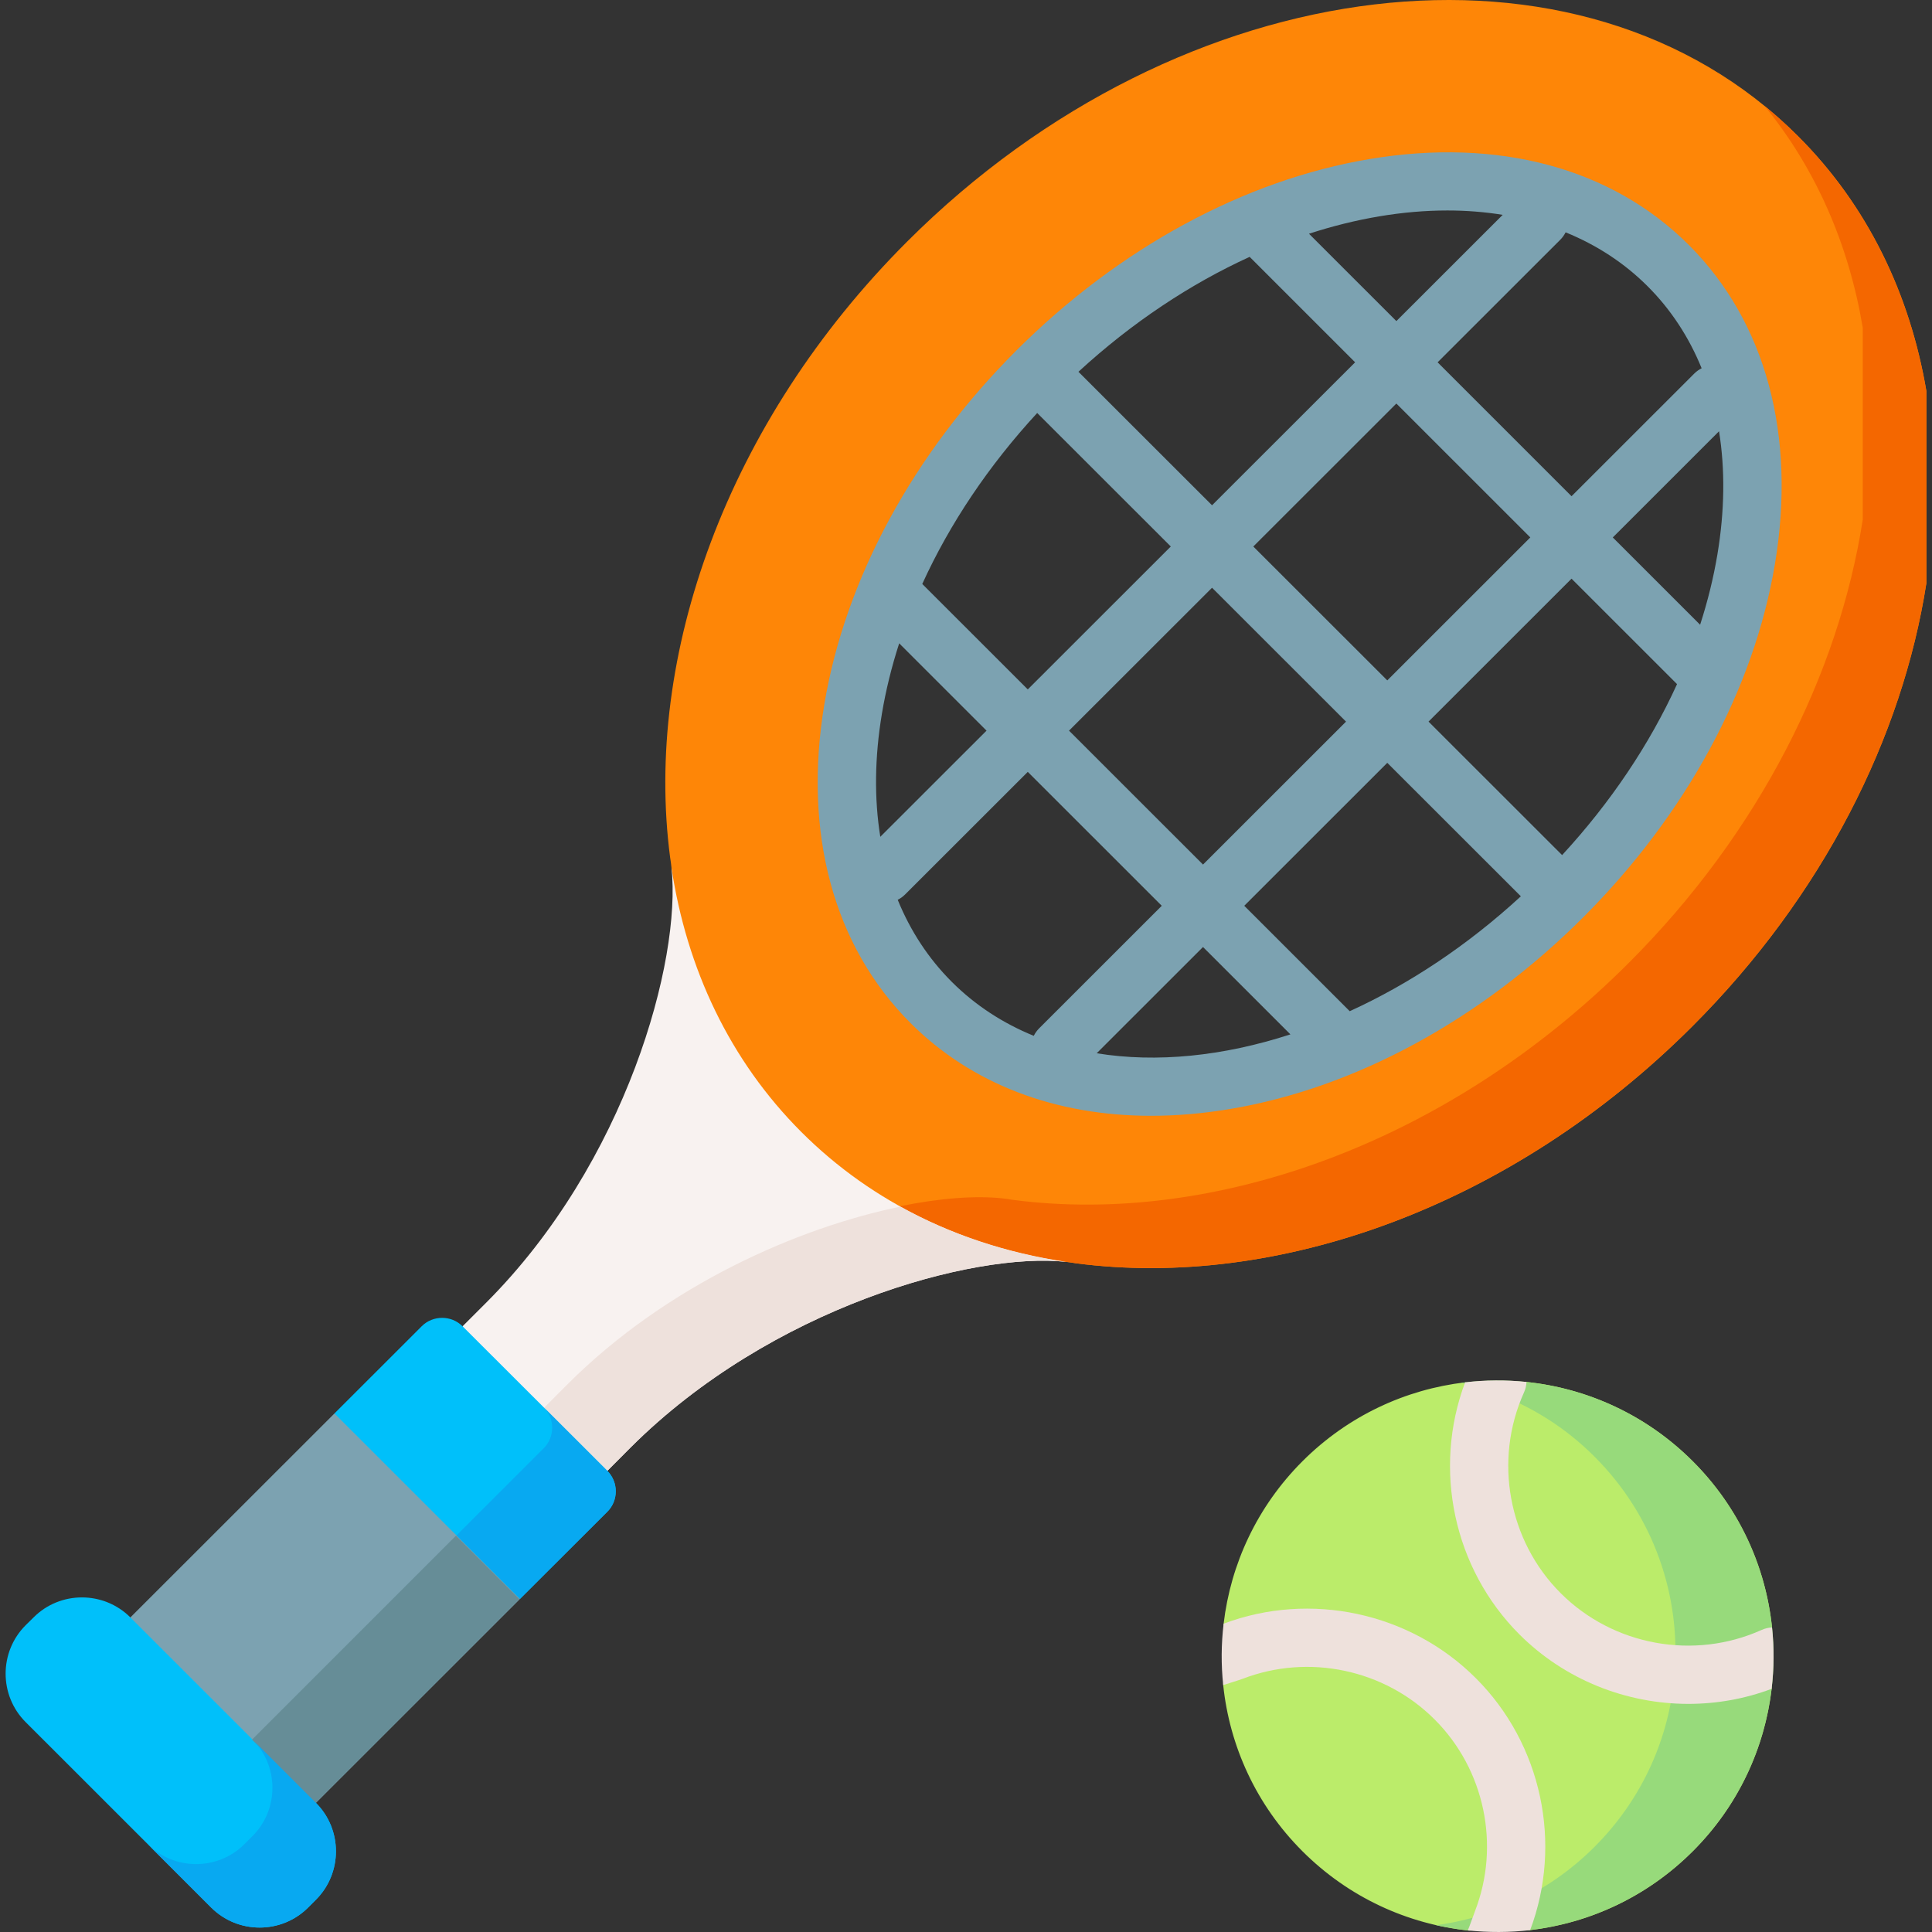
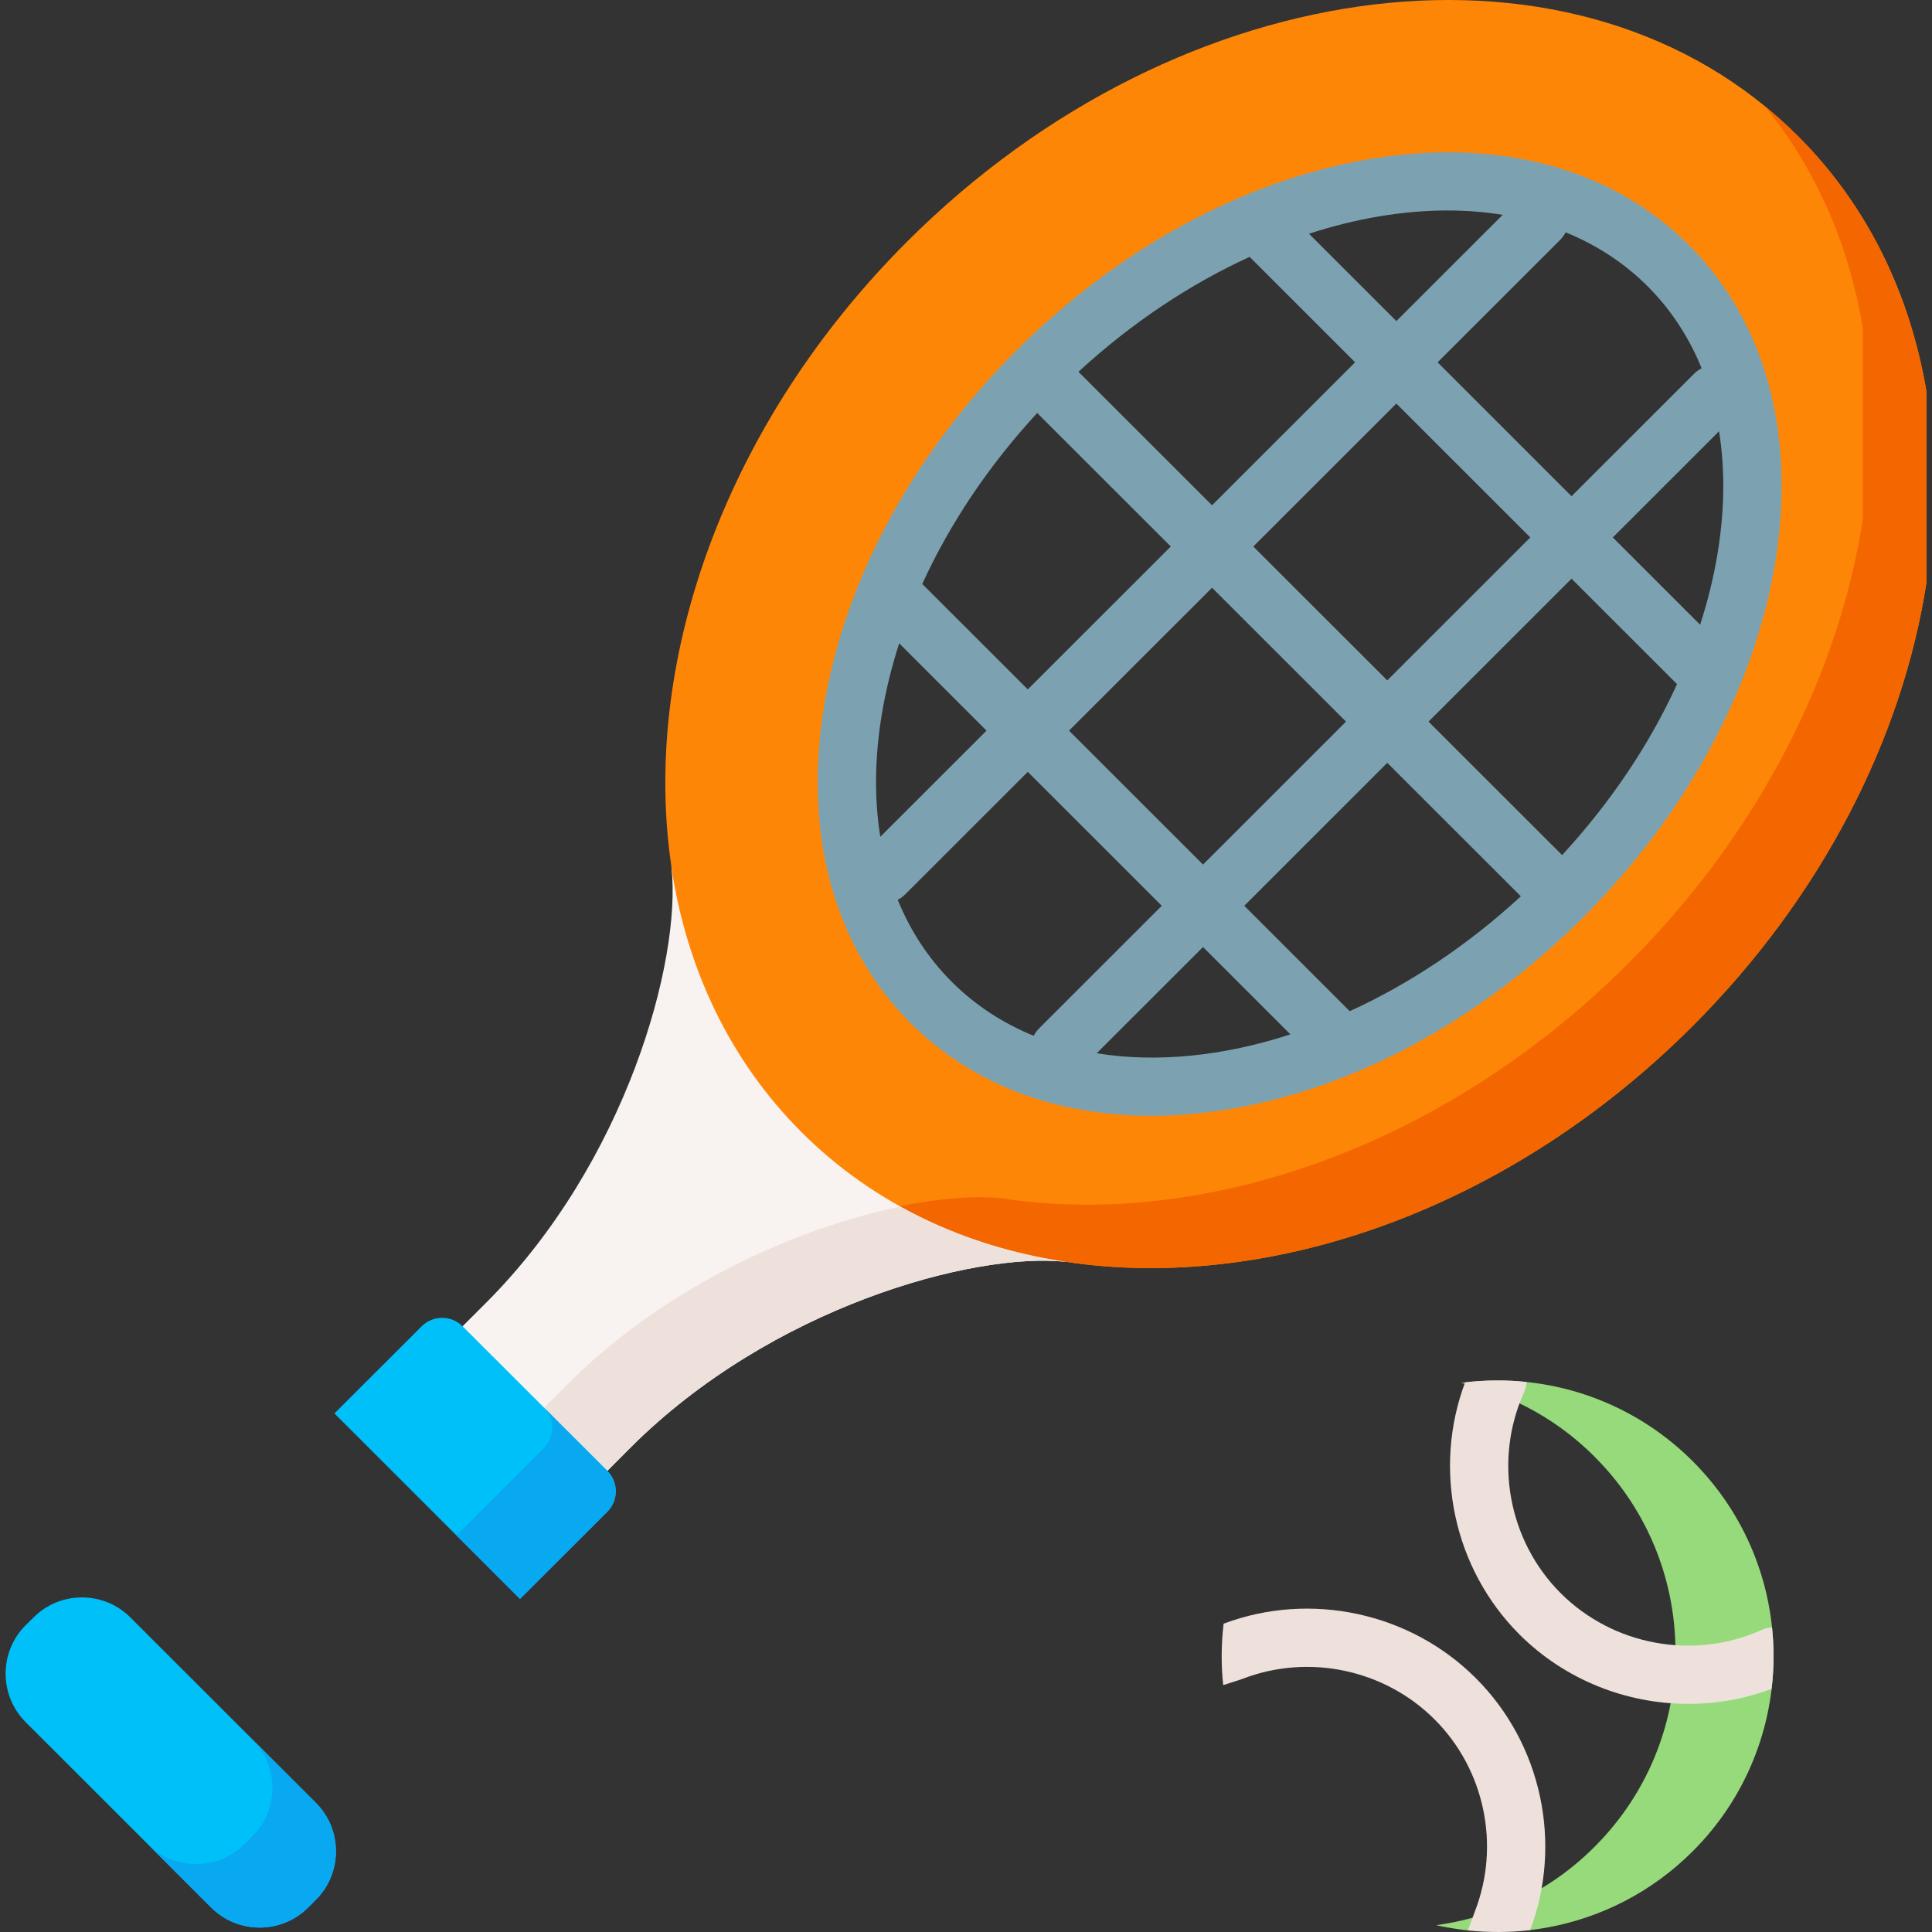
<svg xmlns="http://www.w3.org/2000/svg" id="Capa_1" enable-background="new 0 0 511.981 511.981" height="512" viewBox="0 0 511.981 511.981" width="512">
  <rect x="0" y="0" width="511.981" height="511.981" fill="#333333" stroke="none" />
  <g>
    <g>
-       <path clip-rule="evenodd" d="m469.475 447.542c-1.855 15.731-8.819 30.978-20.895 43.041-12.085 12.084-27.344 19.048-43.087 20.902-2.845.341-4.906-6.238-7.767-6.235-2.579.002-5.958 6.617-8.522 6.349-16.093-1.69-31.723-8.695-44.056-21.016-12.322-12.321-19.318-27.949-20.998-44.03-.312-2.923 4.361-5.615 4.409-8.553.041-2.498-4.594-5.243-4.295-7.724 1.855-15.731 8.819-30.978 20.884-43.041 12.096-12.084 27.355-19.058 43.108-20.913 2.407-.285 7.053 11.344 7.053 11.344s6.218-11.761 9.215-11.447c16.083 1.679 31.723 8.684 44.056 21.016 12.333 12.321 19.328 27.949 21.008 44.03.314 2.942-8.312 6.278-8.362 9.235-.043 2.479 8.545 4.581 8.249 7.042z" fill="#bbec6a" fill-rule="evenodd" />
-     </g>
+       </g>
    <g>
      <path clip-rule="evenodd" d="m469.996 438.983c0-18.747-7.129-37.466-21.416-51.745-14.287-14.28-33.044-21.434-51.772-21.405-3.214 0-6.428.204-9.642.642 2.834.642 5.61 1.431 8.356 2.424 9.875 3.533 19.166 9.228 27.055 17.141 15.806 15.798 22.877 37.057 21.182 57.702-1.373 16.645-8.444 32.91-21.182 45.642-6.808 6.833-14.667 12.031-23.052 15.594-6.077 2.599-12.476 4.322-18.962 5.198 1.052.234 2.104.438 3.126.613 1.832.342 3.674.607 5.52.8 2.57.269 6.574-3.526 9.142-3.526 2.854 0 4.295 3.75 7.141 3.411 1.524-.181 3.043-.41 4.551-.685 14.112-2.57 27.61-9.286 38.537-20.207 14.258-14.251 21.387-32.94 21.416-51.599z" fill="#97da7b" fill-rule="evenodd" />
    </g>
    <g>
      <path d="m469.475 447.542c-7.14 2.689-14.62 3.987-22.059 3.987-16.464 0-32.722-6.377-44.767-18.409-17.474-17.462-23.017-43.855-14.393-66.797 5.399-.639 10.859-.67 16.268-.103-.041.937-.258 1.885-.67 2.792-8.078 17.915-4.173 39.291 9.726 53.178 13.909 13.908 35.309 17.822 53.246 9.746.896-.402 1.834-.618 2.761-.67.578 5.408.537 10.878-.112 16.276z" fill="#eee1dc" />
    </g>
    <g>
      <path d="m405.493 511.486c-5.409.649-11.122.643-16.531.077.226-.386 1.595-4.301 1.899-5.083 6.768-17.418 2.619-37.55-10.703-50.841-13.309-13.307-33.446-17.47-50.865-10.75-.8.308-4.629 1.486-5.142 1.664-.577-5.408-.536-10.879.113-16.277 22.935-8.612 49.341-3.039 66.815 14.423 17.494 17.451 23.058 43.845 14.414 66.787z" fill="#eee1dc" />
    </g>
    <g>
      <path clip-rule="evenodd" d="m282.453 334.383-104.508-104.425c2.659 24.529-11.979 78.143-49.172 115.317l-6.194 6.191 6.396 31.035 31.965 7.278 6.165-6.191c37.194-37.145 90.777-51.833 115.348-49.205z" fill="#f8f2f0" fill-rule="evenodd" />
    </g>
    <g>
      <path clip-rule="evenodd" d="m246.75 265.643c-25.798-25.785-28.662-67.893-11.511-109.126 8.444-20.266 21.737-40.327 39.501-58.111 17.793-17.784 37.865-31.07 58.171-39.51 41.225-17.141 83.385-14.25 109.183 11.505 25.769 25.785 28.632 67.893 11.482 109.126-8.414 20.266-21.708 40.327-39.501 58.111s-37.865 31.07-58.141 39.51c-41.255 17.141-83.414 14.25-109.184-11.505zm201.684 6.365c34.68-34.662 55.716-76.712 62.056-117.478v-50.898c-4.353-25.697-15.573-49.146-34.038-67.572-57.44-57.439-163.146-44.912-236.072 27.975-47.974 47.949-69.799 110.031-62.787 163.266.146.847.263 1.723.351 2.657 4.032 26.69 15.397 51.015 34.417 70.025 19.049 19.039 43.387 30.399 70.091 34.399.906.117 1.811.234 2.63.38 53.263 7.009 115.407-14.834 163.352-62.754z" fill="#fe8607" fill-rule="evenodd" />
    </g>
    <g>
-       <path clip-rule="evenodd" d="m137.801 423.71-18.085-33.932-31.087-15.214-54.08 54.052 17.121 31.509 32.051 17.637z" fill="#7ca2b1" fill-rule="evenodd" />
-     </g>
+       </g>
    <g>
      <path clip-rule="evenodd" d="m83.721 477.762-49.172-49.146c-7.07-7.067-18.611-7.067-25.652 0l-2.104 2.073c-7.07 7.067-7.07 18.601 0 25.668l49.172 49.146c7.07 7.067 18.611 7.067 25.682 0l2.074-2.073c7.07-7.066 7.07-18.601 0-25.668z" fill="#00c0fa" fill-rule="evenodd" />
    </g>
    <g>
      <path clip-rule="evenodd" d="m285.083 334.763c53.262 7.008 115.406-14.834 163.351-62.754 34.68-34.662 55.716-76.712 62.056-117.478v-50.898c-4.353-25.697-15.573-49.146-34.038-67.572-2.834-2.833-5.785-5.519-8.853-8.001 13.761 16.849 22.38 36.998 26.032 58.753v50.898c-6.34 40.765-27.347 82.815-62.027 117.478-47.945 47.92-110.089 69.762-163.351 62.754-.847-.146-1.724-.292-2.659-.38-7.012-.759-16.42-.088-27.142 2.102 13.469 7.476 28.311 12.381 44 14.718.907.117 1.813.233 2.631.38z" fill="#f46700" fill-rule="evenodd" />
    </g>
    <g>
-       <path clip-rule="evenodd" d="m64.116 430.43h76.461v23.793h-76.461z" fill="#668d97" fill-rule="evenodd" transform="matrix(.707 -.707 .707 .707 -282.858 202.025)" />
-     </g>
+       </g>
    <g>
      <path clip-rule="evenodd" d="m83.721 503.43c7.07-7.067 7.07-18.601 0-25.668l-16.829-16.82c7.07 7.067 7.07 18.601 0 25.639l-2.104 2.103c-7.041 7.067-18.582 7.067-25.652 0l16.829 16.82c7.07 7.067 18.611 7.067 25.682 0z" fill="#08a9f1" fill-rule="evenodd" />
    </g>
    <g>
      <path clip-rule="evenodd" d="m167.106 383.587c37.193-37.144 90.777-51.833 115.348-49.204-15.631-2.336-30.415-7.184-43.825-14.63-26.763 5.49-61.706 20.558-88.264 47.102l-6.165 6.191 16.741 16.732z" fill="#eee1dc" fill-rule="evenodd" />
    </g>
    <g>
      <path clip-rule="evenodd" d="m160.941 389.778-38.362-38.312c-2.98-2.979-7.859-2.979-10.839 0l-23.11 23.098 49.172 49.146 23.14-23.098c2.979-2.979 2.979-7.855-.001-10.834z" fill="#00c0fa" fill-rule="evenodd" />
    </g>
    <g>
      <path clip-rule="evenodd" d="m137.801 423.71 23.14-23.098c2.98-2.979 2.98-7.855 0-10.834l-16.741-16.732c2.863 2.979 2.834 7.797-.117 10.746l-23.11 23.098z" fill="#08a9f1" fill-rule="evenodd" />
    </g>
    <path d="m447.559 64.939c-.001 0-.002-.001-.002-.002-20.423-20.412-50.473-28.503-84.61-22.79-33.174 5.554-66.439 23.593-93.67 50.794-27.214 27.199-45.258 60.441-50.808 93.601-5.711 34.119 2.393 64.151 22.819 84.566 16.148 16.14 38.311 24.578 63.757 24.578 6.735 0 13.704-.592 20.848-1.788 33.173-5.554 66.429-23.594 93.644-50.794 27.212-27.197 45.258-60.439 50.813-93.6 5.714-34.117-2.38-64.149-22.791-84.565zm7.549 82.012c-1.04 6.209-2.579 12.427-4.575 18.608l-23.143-23.136 28.154-28.139c1.621 10.086 1.505 21.072-.436 32.667zm-97.428 121.018-27.951-27.937 37.901-37.882 35.398 35.372c-14.195 13.073-29.672 23.287-45.348 30.447zm-123.968-78.877c1.039-6.208 2.577-12.427 4.573-18.607l23.147 23.136-28.152 28.132c-1.623-10.085-1.508-21.068.432-32.661zm10.69-34.342c7.271-15.956 17.584-31.354 30.454-45.306l35.406 35.38-37.898 37.872zm86.757-86.681 27.949 27.942-37.916 37.89-35.405-35.379c14.204-13.074 29.689-23.292 45.372-30.453zm38.878 38.868 35.494 35.484-37.902 37.882-35.505-35.479zm-48.844 48.811 35.506 35.48-37.9 37.88-35.505-35.487zm92.766 70.852-35.399-35.373 37.9-37.88 27.954 27.947c-7.272 15.957-17.586 31.355-30.455 45.306zm36.973-129.01c-.71.36-1.378.832-1.972 1.425l-32.5 32.483-35.493-35.483 32.493-32.47c.595-.595 1.069-1.264 1.429-1.977 8.132 3.31 15.484 8.046 21.738 14.298 6.174 6.172 10.958 13.493 14.305 21.724zm-67.367-41.815c5.019 0 9.914.389 14.649 1.158l-28.175 28.155-23.157-23.15c12.52-4.07 24.931-6.163 36.683-6.163zm-145.668 182.674c.705-.359 1.368-.829 1.958-1.419l32.508-32.485 35.506 35.488-32.485 32.468c-.599.599-1.074 1.273-1.436 1.991-8.131-3.311-15.478-8.06-21.735-14.314-6.177-6.175-10.966-13.497-14.316-21.729zm52.728 40.667 28.173-28.159 23.164 23.152c-17.867 5.811-35.514 7.576-51.337 5.007z" fill="#7ca2b1" />
  </g>
</svg>